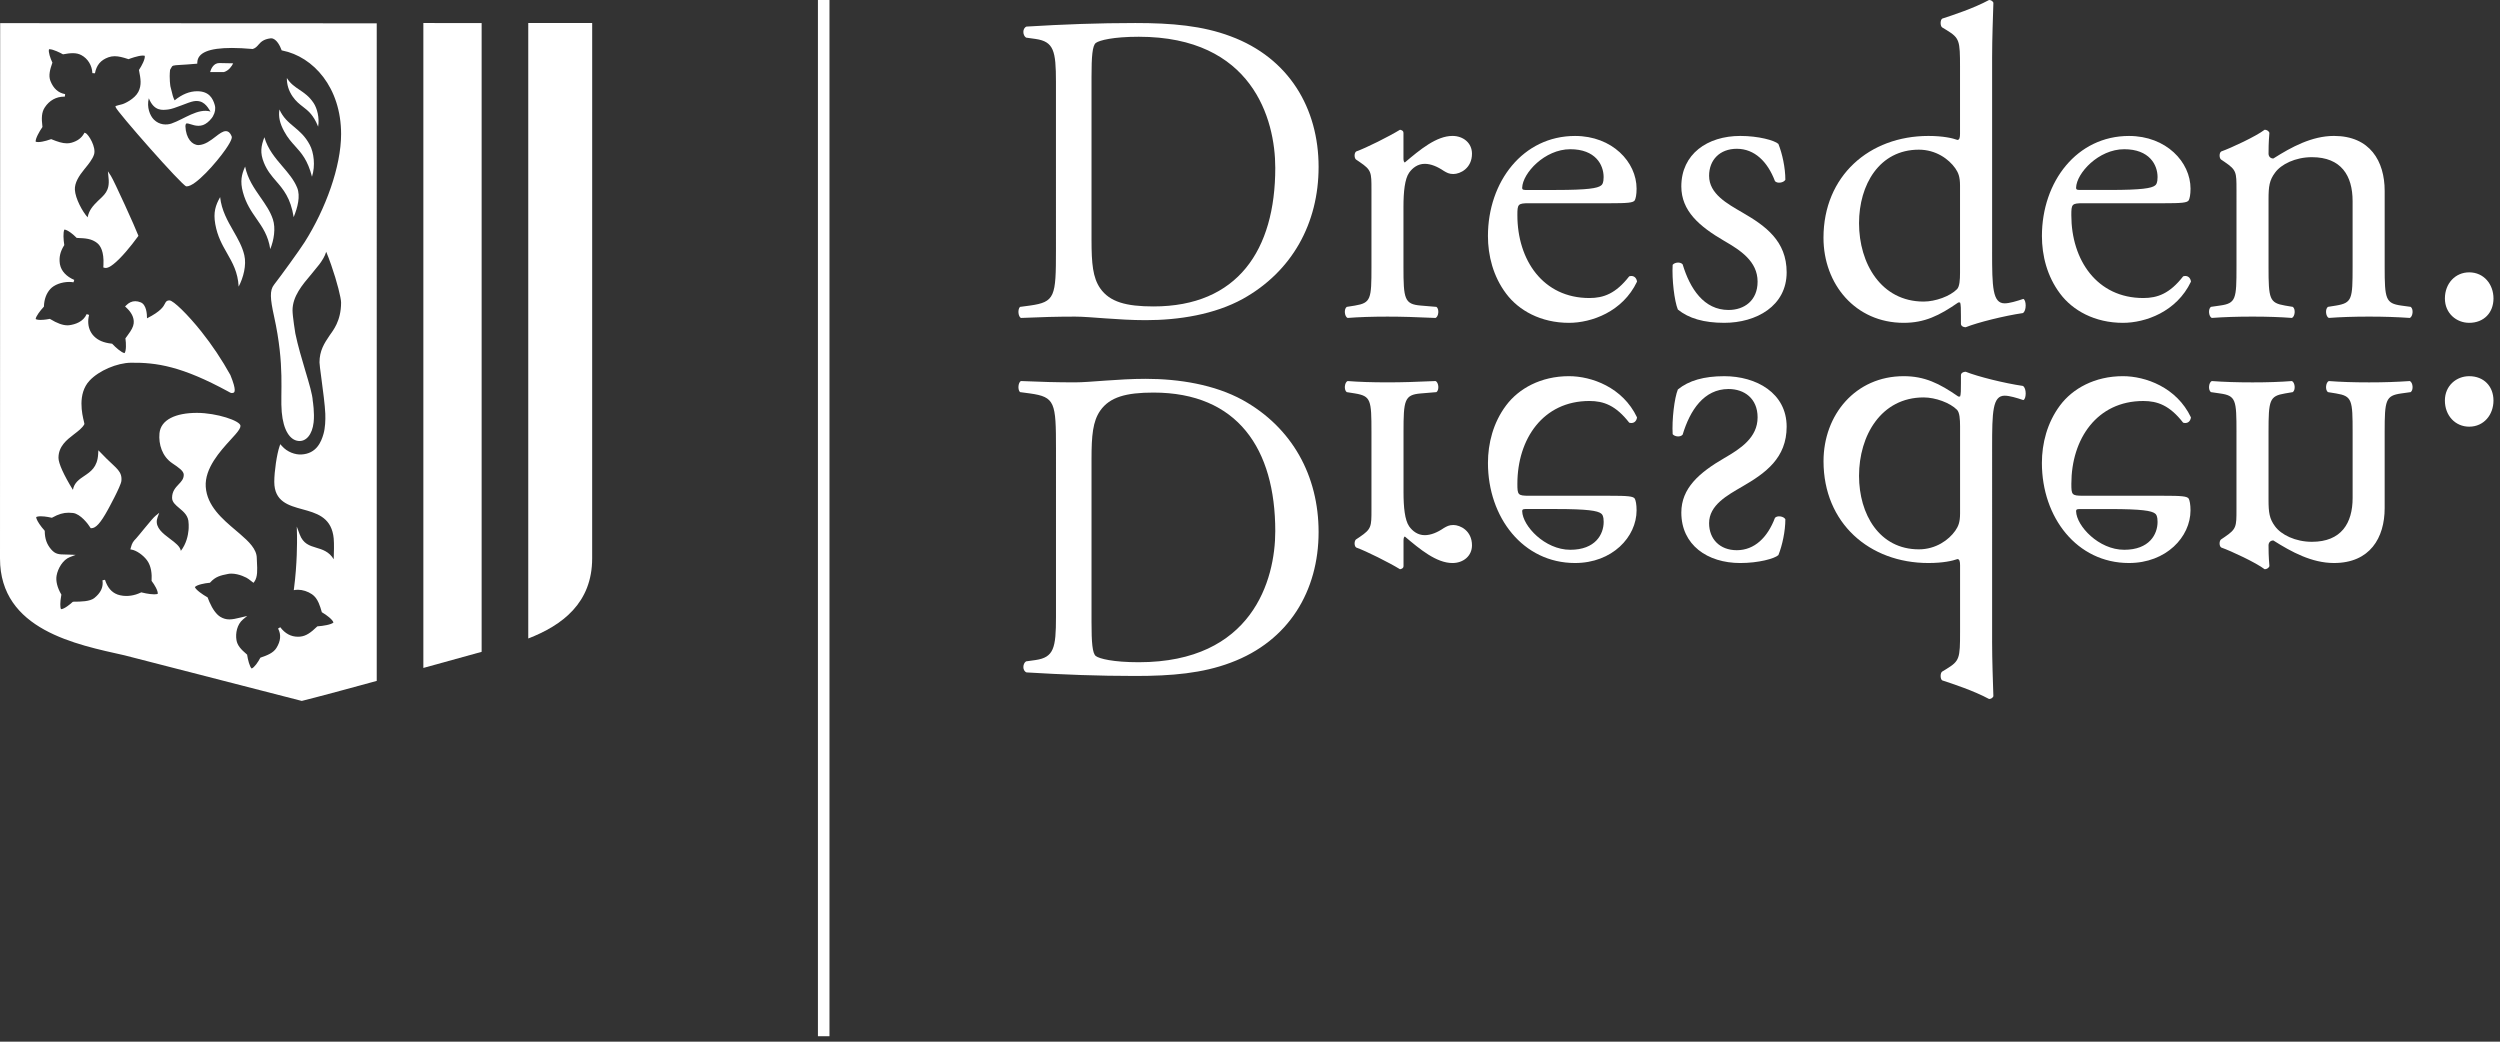
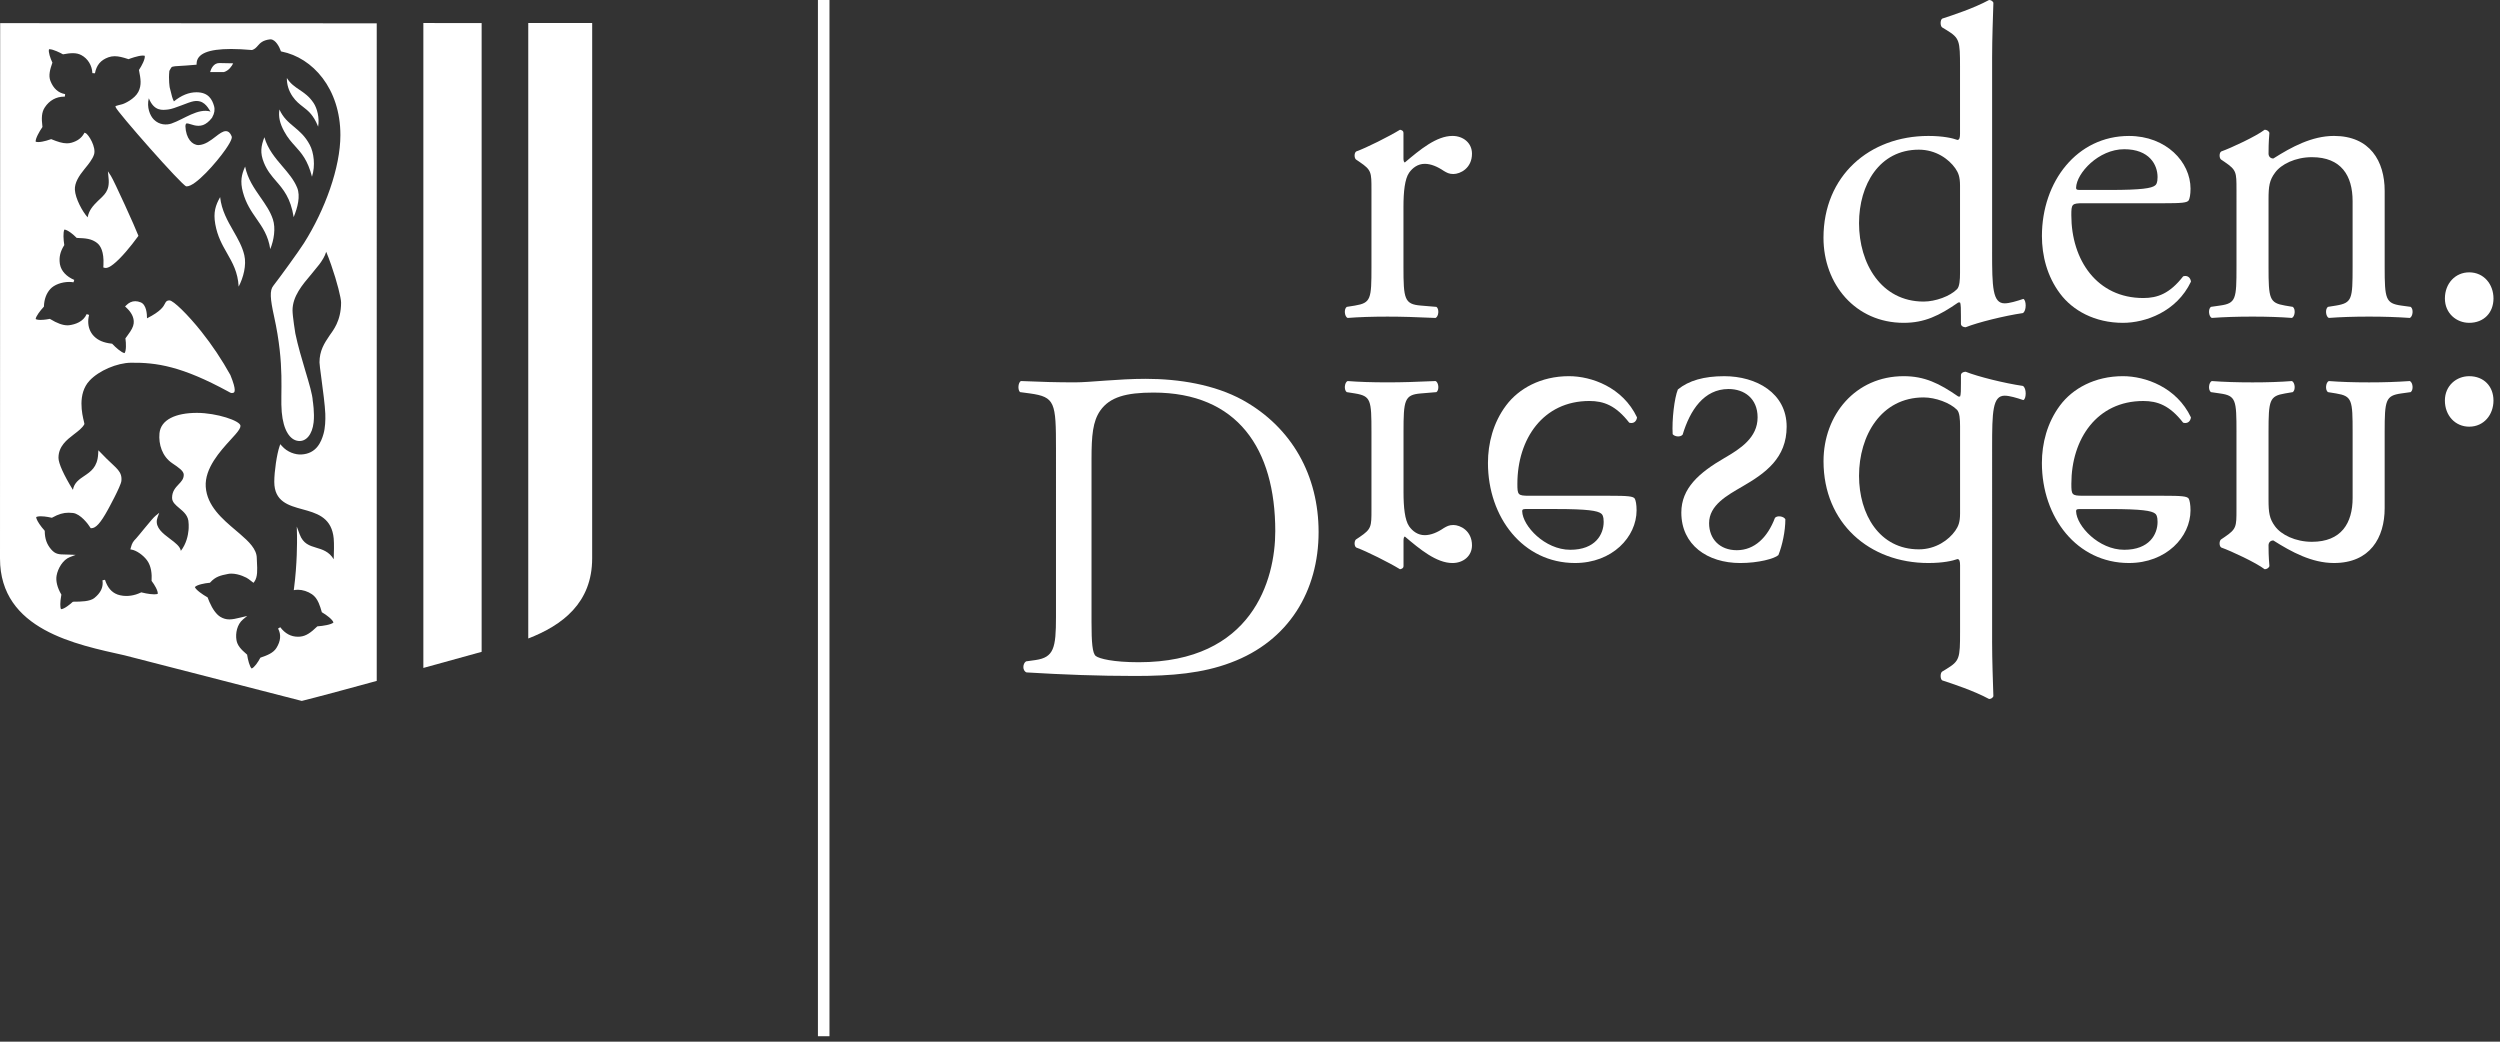
<svg xmlns="http://www.w3.org/2000/svg" version="1.1" width="228" height="95" viewBox="0 0 228 95" enable-background="new 0 0 228 95" xml:space="preserve">
  <rect x="0" y="0" width="228" height="95" fill="#333333" stroke="none" />
  <defs>
</defs>
  <path fill="#FFFFFF" d="M19.162,6.573c0.078-0.274,0.299-0.823,0.836-0.823l1.268,0.025c-0.118,0.24-0.383,0.66-0.844,0.798H19.162  L19.162,6.573z" />
-   <path fill="#FFFFFF" d="M31.877,2.126L31.877,2.126L0.062,2.111H0.018H0.016L0.001,45.848C0,45.865,0,45.881,0,45.898  c0,0.018,0,0.035,0.001,0.052L0,50.932c-0.003,6.533,6.999,7.852,11.367,8.836c1.807,0.467,13.844,3.561,15.86,4.08l0.294,0.076  h0.002c0.012-0.002,1.635-0.4,6.835-1.826V2.127L31.877,2.126L31.877,2.126z M13.572,8.961c0.491,1.212,1.25,1.082,1.772,1.023  c0.579-0.064,1.811-0.664,2.313-0.75c0.875-0.15,1.234,0.445,1.544,0.941c-1.132-0.345-2.424,0.696-3.56,1.09  c-0.432,0.15-1.101,0.149-1.608-0.359C13.679,10.551,13.363,9.784,13.572,8.961L13.572,8.961L13.572,8.961z M24.992,28.838  c1.008,4.565,0.547,6.994,0.702,8.742c0.147,1.663,0.747,2.553,1.517,2.635c0.7,0.075,1.266-0.569,1.392-1.696  c0.096-0.858-0.07-1.92-0.08-1.967c-0.022-0.547-0.325-1.563-0.678-2.742c-0.315-1.062-0.673-2.258-0.909-3.392  c0,0-0.257-1.571-0.257-2.111c0-1.277,0.878-2.313,1.729-3.317c0.211-0.247,0.717-0.882,0.717-0.882  c0.244-0.328,0.501-0.722,0.624-1.146c0.152,0.36,0.306,0.768,0.461,1.217c0.539,1.544,0.897,3.01,0.897,3.411  c0,1.706-0.749,2.563-1.052,3.01c-0.481,0.707-0.917,1.386-0.917,2.454c0,0.158,0.07,0.689,0.169,1.426  c0.141,1.06,0.334,2.513,0.361,3.259c0.019,0.587-0.006,1.279-0.165,1.834c-0.204,0.722-0.639,1.81-2.029,1.877  c-0.535,0.026-1.273-0.206-1.775-0.786l-0.137-0.155l-0.067,0.192c-0.247,0.717-0.481,2.293-0.481,3.242  c0,1.802,1.305,2.159,2.566,2.503c1.236,0.339,2.515,0.689,2.812,2.352c0.017,0.097,0.031,0.199,0.041,0.305  c0.045,0.461,0.023,1.354,0.002,1.9c-0.425-0.703-1.038-0.887-1.587-1.05c-0.615-0.186-1.196-0.359-1.516-1.215l-0.267-0.717  l0.022,0.831c0.009,0.55,0.016,2.602-0.276,4.82l-0.02,0.152l0.156-0.025c0.072-0.008,0.148-0.014,0.226-0.014  c0.426,0,0.906,0.154,1.283,0.414c0.252,0.174,0.445,0.422,0.604,0.781l0.001,0.002c0.114,0.254,0.205,0.553,0.278,0.809  l0.012,0.045l0.04,0.023c0.37,0.215,0.95,0.643,1.02,0.916c-0.204,0.195-0.967,0.314-1.424,0.344l-0.044,0.004l-0.031,0.029  c-0.561,0.539-0.993,0.859-1.549,0.91c-0.067,0.006-0.132,0.008-0.198,0.008c-0.629,0-1.169-0.291-1.604-0.867l-0.201,0.121  c0.295,0.545,0.243,1.141-0.15,1.77c-0.283,0.455-0.833,0.672-1.42,0.871l-0.043,0.018l-0.023,0.039  c-0.175,0.336-0.528,0.863-0.774,0.947c-0.181-0.162-0.343-0.795-0.405-1.219l-0.005-0.043l-0.033-0.029  c-0.546-0.467-0.859-0.814-0.94-1.299c-0.103-0.609,0.044-1.43,0.6-1.891l0.382-0.314l-0.619,0.148  c-0.376,0.09-0.702,0.168-1.009,0.168c-0.294,0-0.553-0.072-0.817-0.229c-0.356-0.211-0.715-0.697-1.008-1.371  c-0.056-0.125-0.104-0.25-0.146-0.369l-0.016-0.041l-0.039-0.021c-0.396-0.223-1.027-0.654-1.123-0.916  c0.187-0.217,0.9-0.354,1.329-0.391l0.048-0.004l0.03-0.035c0.478-0.523,0.907-0.631,1.626-0.771  c0.094-0.02,0.194-0.027,0.301-0.027c0.68,0,1.422,0.373,1.565,0.496c0.112,0.092,0.355,0.273,0.355,0.273l0.094,0.068l0.073-0.094  c0.316-0.42,0.275-1.146,0.244-1.729c-0.009-0.156-0.018-0.297-0.018-0.42c0-0.826-0.729-1.52-1.54-2.219l-0.371-0.316  c-1.233-1.045-2.628-2.229-2.744-3.978c-0.109-1.688,1.325-3.258,2.274-4.297c0.161-0.176,0.311-0.341,0.44-0.488  c0.328-0.381,0.455-0.598,0.455-0.772c0-0.458-2.168-1.184-3.971-1.184c-1.952,0-3.3,0.629-3.417,1.859  c-0.094,1.01,0.247,2.117,1.172,2.739c0.559,0.375,1.042,0.699,1.042,1.044c0,0.383-0.216,0.612-0.467,0.875  c-0.279,0.297-0.598,0.633-0.598,1.225c0,0.395,0.318,0.661,0.655,0.942c0.419,0.35,0.851,0.712,0.851,1.386  c0.002,0.012,0.019,0.174,0.008,0.427l-0.013,0.195c-0.044,0.484-0.198,1.242-0.7,1.893c-0.063-0.405-0.515-0.743-0.987-1.096  c-0.33-0.249-0.669-0.504-0.906-0.795l-0.148-0.216c-0.18-0.308-0.206-0.625-0.079-0.965l0.149-0.402l-0.337,0.275  c-0.188,0.153-0.5,0.533-0.936,1.059l-0.204,0.247c-0.096,0.116-0.516,0.637-0.622,0.747c-0.267,0.28-0.377,0.395-0.504,0.892  l-0.031,0.12l0.124,0.021c0.435,0.075,1.046,0.5,1.391,0.967c0.411,0.555,0.454,1.307,0.421,1.842l-0.004,0.039l0.028,0.037  c0.233,0.303,0.571,0.863,0.538,1.146c-0.05,0.021-0.149,0.045-0.329,0.045c-0.473,0-1.126-0.168-1.131-0.17l-0.043-0.012  l-0.04,0.02c-0.148,0.07-0.3,0.129-0.449,0.176c-0.294,0.09-0.589,0.135-0.875,0.135c-0.198,0-0.39-0.021-0.571-0.064  c-0.082-0.02-0.157-0.041-0.229-0.066l-0.018-0.008c-0.529-0.197-0.903-0.637-1.128-1.338l-0.231,0.051  c0.075,0.475-0.055,0.895-0.394,1.283l-0.153,0.16c-0.06,0.057-0.124,0.111-0.191,0.168c-0.405,0.326-1.23,0.334-1.892,0.338H6.665  l-0.051,0.031c-0.192,0.182-0.752,0.645-1.049,0.65c-0.091-0.17-0.088-0.643,0.014-1.213l0.021-0.111l-0.021-0.037  C5.228,53.6,5.075,52.98,5.16,52.502c0.116-0.658,0.571-1.451,1.218-1.697L6.9,50.605l-0.56-0.023  c-0.129-0.006-0.248-0.008-0.359-0.01c-0.598-0.008-0.925-0.012-1.322-0.476c-0.394-0.462-0.571-0.969-0.577-1.643V48.41  l-0.029-0.032c0,0-0.103-0.114-0.232-0.278l-0.028-0.035c-0.311-0.402-0.49-0.734-0.495-0.907c0.061-0.036,0.184-0.073,0.426-0.073  c0.433,0,0.954,0.125,0.96,0.126l0.046,0.011l0.042-0.022c0.567-0.314,0.998-0.441,1.489-0.441c0.126,0,0.259,0.007,0.398,0.025  c0.687,0.089,1.387,1.015,1.578,1.332l0.03,0.052l0.063,0.005c0.406,0,0.836-0.456,1.519-1.705c0,0,1.173-2.134,1.221-2.603  c0.09-0.868-0.462-1.152-1.349-2.034c-0.19-0.189-0.75-0.765-0.75-0.765l-0.021,0.361c-0.068,1.178-0.68,1.587-1.271,1.983  c-0.451,0.303-0.917,0.615-1.029,1.265c-0.829-1.342-1.317-2.42-1.317-2.921c0-1.057,0.767-1.647,1.383-2.122l0.063-0.049  c0.371-0.283,0.718-0.552,0.899-0.867c0.028-0.054,0.021-0.087-0.026-0.277c-0.152-0.625-0.614-2.52,0.516-3.727  c0.854-0.915,2.514-1.616,3.773-1.631c2.347-0.027,4.632,0.315,8.894,2.637l0.052,0.03c0.078,0.047,0.167,0.098,0.272,0.098  c0.044,0,0.089-0.009,0.13-0.026c0.082-0.036,0.324-0.141-0.277-1.614c-0.763-1.38-1.679-2.751-2.653-3.972  c-1.225-1.539-2.553-2.836-2.9-2.836c-0.27,0-0.339,0.135-0.419,0.292c-0.123,0.246-0.352,0.694-1.634,1.341  c0.003-0.395-0.054-1.247-0.574-1.456c-0.177-0.072-0.339-0.105-0.5-0.105c-0.307,0-0.583,0.129-0.843,0.396l-0.083,0.086  l0.088,0.078c0.302,0.272,0.668,0.708,0.704,1.246c0.02,0.303-0.076,0.592-0.321,0.968c-0.091,0.141-0.195,0.281-0.302,0.428  l-0.139,0.189l0.007,0.046c0.057,0.399,0.081,1.076-0.083,1.299c-0.283-0.045-0.816-0.522-1.105-0.829l-0.03-0.031l-0.043-0.005  c-0.724-0.08-1.236-0.296-1.614-0.68c-0.088-0.089-0.168-0.189-0.234-0.294l-0.099-0.178c-0.207-0.428-0.247-0.946-0.109-1.469  l-0.223-0.073c-0.307,0.701-1.035,0.938-1.59,1.014c-0.056,0.007-0.112,0.009-0.168,0.009c-0.418,0-0.944-0.188-1.559-0.566  l-0.041-0.024l-0.047,0.01c-0.005,0-0.422,0.087-0.796,0.087c-0.26,0-0.387-0.042-0.45-0.079c0.018-0.246,0.422-0.776,0.723-1.098  l0.03-0.031l0.002-0.042c0.025-0.642,0.221-1.167,0.58-1.567c0.348-0.386,1.038-0.646,1.719-0.646c0.14,0,0.274,0.011,0.396,0.034  l0.07-0.219c-0.722-0.309-1.184-0.809-1.301-1.405c-0.006-0.031-0.01-0.062-0.016-0.092c-0.079-0.581,0.041-1.087,0.386-1.643  l0.023-0.037l-0.007-0.041C5.79,21.886,5.74,21.17,5.875,20.934c0.313,0.036,0.819,0.458,1.084,0.73l0.033,0.035l0.102,0.004  c0.681,0.028,1.267,0.052,1.787,0.48c0.283,0.234,0.61,0.763,0.554,1.955l-0.012,0.251l0.083,0.029  c0.04,0.013,0.083,0.021,0.13,0.021c0.132,0,0.289-0.058,0.479-0.178l0.227-0.165c0.688-0.539,1.591-1.632,2.245-2.535l0.036-0.049  l-0.02-0.057c-0.242-0.662-2.211-4.994-2.489-5.416l-0.273-0.417l0.056,0.581c0.143,1.25-0.419,1.581-0.983,2.139  c-0.404,0.401-0.793,0.798-0.923,1.481c-0.473-0.527-1.117-1.71-1.162-2.513c-0.034-0.631,0.369-1.271,0.872-1.884  c0.372-0.456,0.725-0.885,0.872-1.323c0.223-0.668-0.496-1.852-0.77-1.962l-0.096-0.04l-0.053,0.09  c-0.229,0.4-0.593,0.668-1.113,0.819c-0.139,0.041-0.281,0.062-0.435,0.062c-0.414,0-0.842-0.141-1.397-0.366l-0.044-0.018  l-0.044,0.016c-0.006,0.003-0.682,0.253-1.135,0.253c-0.116,0-0.189-0.017-0.234-0.035c-0.032-0.278,0.34-0.936,0.597-1.305  l0.023-0.034l-0.005-0.043c-0.089-0.76-0.083-1.291,0.219-1.747C4.5,9.161,5.129,8.812,5.853,8.812h0.061l0.026-0.228  C5.317,8.474,4.866,8.068,4.598,7.38C4.405,6.883,4.566,6.328,4.765,5.755L4.781,5.71L4.76,5.668  C4.598,5.329,4.388,4.733,4.469,4.493c0.016-0.002,0.033-0.004,0.05-0.004c0.327,0,0.968,0.322,1.188,0.445l0.037,0.022l0.044-0.008  C6.066,4.896,6.363,4.85,6.64,4.85c0.305,0,0.553,0.056,0.78,0.178c0.59,0.314,0.976,0.943,1.005,1.642l0.234,0.015  C8.8,5.937,9.178,5.485,9.88,5.227c0.184-0.067,0.373-0.1,0.579-0.1c0.365,0,0.754,0.102,1.223,0.257l0.042,0.013l0.04-0.015  c0.01-0.004,0.808-0.315,1.273-0.315c0.076,0,0.128,0.008,0.164,0.019c0.06,0.276-0.269,0.906-0.504,1.257L12.672,6.38l0.016,0.09  c0.133,0.689,0.249,1.284-0.073,1.909c-0.332,0.646-1.282,1.096-1.524,1.142c-0.149,0.028-0.458,0.123-0.458,0.123l-0.104,0.032  l0.023,0.104c0.084,0.366,6.072,7.177,6.435,7.213l0.046,0.003c0.801-0.001,2.703-2.167,3.545-3.379  c0.651-0.94,0.574-1.131,0.543-1.202c-0.127-0.306-0.3-0.455-0.528-0.455c-0.277,0-0.58,0.233-0.93,0.502  c-0.453,0.349-0.966,0.746-1.555,0.77c0,0,0,0,0,0c-0.578,0-1.155-0.594-1.2-1.734c0.021-0.244,0.097-0.244,0.147-0.244  c0.082,0,0.198,0.035,0.332,0.078c0.196,0.062,0.442,0.141,0.709,0.141c0.147,0,0.288-0.024,0.421-0.069  c0.26-0.09,0.567-0.334,0.783-0.624l0.005,0.005l0.061-0.097l0.064-0.094l-0.005-0.001c0.197-0.342,0.253-0.692,0.16-1.017  c-0.168-0.584-0.503-1.255-1.603-1.255c-0.688,0-1.38,0.279-2.058,0.832c-0.146-0.281-0.208-0.563-0.271-0.837  c-0.034-0.149-0.067-0.293-0.11-0.431c0,0-0.123-0.706-0.033-1.514c0.037-0.064,0.068-0.121,0.094-0.169  c0.128-0.24,0.128-0.24,0.842-0.282c0.324-0.019,0.782-0.045,1.44-0.105l0.104-0.009l0.004-0.103  c0.022-0.894,1.053-1.329,3.152-1.329c0.55,0,1.179,0.032,1.872,0.093l0.024,0.003l0.023-0.007c0.236-0.073,0.37-0.224,0.51-0.386  c0.205-0.232,0.437-0.496,1.097-0.579c0.021-0.003,0.041-0.003,0.062-0.003c0.477,0,0.832,0.748,0.929,1.036l0.019,0.058  l0.061,0.017c2.839,0.563,5.365,3.375,5.365,7.624c0,2.962-1.409,6.822-3.317,9.841c-0.479,0.758-2.195,3.118-2.802,3.899  C24.584,26.484,24.64,27.242,24.992,28.838L24.992,28.838L24.992,28.838z" />
-   <path fill="#FFFFFF" d="M96.303,7.47c0-2.828-0.196-3.675-1.855-3.917l-0.871-0.122c-0.315-0.201-0.354-0.846,0.038-1.007  c3.362-0.204,6.561-0.324,9.922-0.324c3.32,0,6.126,0.242,8.696,1.21c5.334,1.979,8.023,6.584,8.023,11.915  c0,5.13-2.411,9.532-6.917,12.037c-2.569,1.413-5.81,1.937-8.854,1.937c-2.53,0-5.058-0.324-6.442-0.324  c-1.657,0-3.08,0.041-4.938,0.121c-0.239-0.121-0.317-0.767-0.081-1.008l0.908-0.121c2.293-0.325,2.371-0.809,2.371-5.05V7.47  L96.303,7.47L96.303,7.47z M99.547,21.89c0,2.14,0.118,3.431,0.789,4.402c0.87,1.25,2.371,1.655,4.86,1.655  c7.666,0,11.109-5.13,11.109-12.64c0-4.444-2.095-11.955-12.45-11.955c-2.332,0-3.597,0.323-3.914,0.564  c-0.318,0.243-0.394,1.252-0.394,3.072V21.89L99.547,21.89L99.547,21.89z" />
+   <path fill="#FFFFFF" d="M31.877,2.126L31.877,2.126L0.062,2.111H0.018H0.016L0.001,45.848C0,45.865,0,45.881,0,45.898  c0,0.018,0,0.035,0.001,0.052L0,50.932c-0.003,6.533,6.999,7.852,11.367,8.836c1.807,0.467,13.844,3.561,15.86,4.08l0.294,0.076  h0.002c0.012-0.002,1.635-0.4,6.835-1.826V2.127L31.877,2.126L31.877,2.126z M13.572,8.961c0.491,1.212,1.25,1.082,1.772,1.023  c0.579-0.064,1.811-0.664,2.313-0.75c0.875-0.15,1.234,0.445,1.544,0.941c-1.132-0.345-2.424,0.696-3.56,1.09  c-0.432,0.15-1.101,0.149-1.608-0.359C13.679,10.551,13.363,9.784,13.572,8.961L13.572,8.961L13.572,8.961z M24.992,28.838  c1.008,4.565,0.547,6.994,0.702,8.742c0.147,1.663,0.747,2.553,1.517,2.635c0.7,0.075,1.266-0.569,1.392-1.696  c0.096-0.858-0.07-1.92-0.08-1.967c-0.022-0.547-0.325-1.563-0.678-2.742c-0.315-1.062-0.673-2.258-0.909-3.392  c0,0-0.257-1.571-0.257-2.111c0-1.277,0.878-2.313,1.729-3.317c0.211-0.247,0.717-0.882,0.717-0.882  c0.244-0.328,0.501-0.722,0.624-1.146c0.152,0.36,0.306,0.768,0.461,1.217c0.539,1.544,0.897,3.01,0.897,3.411  c0,1.706-0.749,2.563-1.052,3.01c-0.481,0.707-0.917,1.386-0.917,2.454c0,0.158,0.07,0.689,0.169,1.426  c0.141,1.06,0.334,2.513,0.361,3.259c0.019,0.587-0.006,1.279-0.165,1.834c-0.204,0.722-0.639,1.81-2.029,1.877  c-0.535,0.026-1.273-0.206-1.775-0.786l-0.137-0.155l-0.067,0.192c-0.247,0.717-0.481,2.293-0.481,3.242  c0,1.802,1.305,2.159,2.566,2.503c1.236,0.339,2.515,0.689,2.812,2.352c0.017,0.097,0.031,0.199,0.041,0.305  c0.045,0.461,0.023,1.354,0.002,1.9c-0.425-0.703-1.038-0.887-1.587-1.05c-0.615-0.186-1.196-0.359-1.516-1.215l-0.267-0.717  l0.022,0.831c0.009,0.55,0.016,2.602-0.276,4.82l-0.02,0.152l0.156-0.025c0.072-0.008,0.148-0.014,0.226-0.014  c0.426,0,0.906,0.154,1.283,0.414c0.252,0.174,0.445,0.422,0.604,0.781l0.001,0.002c0.114,0.254,0.205,0.553,0.278,0.809  l0.012,0.045l0.04,0.023c0.37,0.215,0.95,0.643,1.02,0.916c-0.204,0.195-0.967,0.314-1.424,0.344l-0.044,0.004l-0.031,0.029  c-0.561,0.539-0.993,0.859-1.549,0.91c-0.067,0.006-0.132,0.008-0.198,0.008c-0.629,0-1.169-0.291-1.604-0.867l-0.201,0.121  c0.295,0.545,0.243,1.141-0.15,1.77c-0.283,0.455-0.833,0.672-1.42,0.871l-0.043,0.018l-0.023,0.039  c-0.175,0.336-0.528,0.863-0.774,0.947c-0.181-0.162-0.343-0.795-0.405-1.219l-0.005-0.043l-0.033-0.029  c-0.546-0.467-0.859-0.814-0.94-1.299c-0.103-0.609,0.044-1.43,0.6-1.891l0.382-0.314l-0.619,0.148  c-0.376,0.09-0.702,0.168-1.009,0.168c-0.294,0-0.553-0.072-0.817-0.229c-0.356-0.211-0.715-0.697-1.008-1.371  c-0.056-0.125-0.104-0.25-0.146-0.369l-0.016-0.041l-0.039-0.021c-0.396-0.223-1.027-0.654-1.123-0.916  c0.187-0.217,0.9-0.354,1.329-0.391l0.048-0.004l0.03-0.035c0.478-0.523,0.907-0.631,1.626-0.771  c0.094-0.02,0.194-0.027,0.301-0.027c0.68,0,1.422,0.373,1.565,0.496c0.112,0.092,0.355,0.273,0.355,0.273l0.094,0.068l0.073-0.094  c0.316-0.42,0.275-1.146,0.244-1.729c-0.009-0.156-0.018-0.297-0.018-0.42c0-0.826-0.729-1.52-1.54-2.219l-0.371-0.316  c-1.233-1.045-2.628-2.229-2.744-3.978c-0.109-1.688,1.325-3.258,2.274-4.297c0.161-0.176,0.311-0.341,0.44-0.488  c0.328-0.381,0.455-0.598,0.455-0.772c0-0.458-2.168-1.184-3.971-1.184c-1.952,0-3.3,0.629-3.417,1.859  c-0.094,1.01,0.247,2.117,1.172,2.739c0.559,0.375,1.042,0.699,1.042,1.044c0,0.383-0.216,0.612-0.467,0.875  c-0.279,0.297-0.598,0.633-0.598,1.225c0,0.395,0.318,0.661,0.655,0.942c0.419,0.35,0.851,0.712,0.851,1.386  c0.002,0.012,0.019,0.174,0.008,0.427l-0.013,0.195c-0.044,0.484-0.198,1.242-0.7,1.893c-0.063-0.405-0.515-0.743-0.987-1.096  c-0.33-0.249-0.669-0.504-0.906-0.795l-0.148-0.216c-0.18-0.308-0.206-0.625-0.079-0.965l0.149-0.402l-0.337,0.275  c-0.188,0.153-0.5,0.533-0.936,1.059l-0.204,0.247c-0.096,0.116-0.516,0.637-0.622,0.747c-0.267,0.28-0.377,0.395-0.504,0.892  l-0.031,0.12l0.124,0.021c0.435,0.075,1.046,0.5,1.391,0.967c0.411,0.555,0.454,1.307,0.421,1.842l-0.004,0.039l0.028,0.037  c0.233,0.303,0.571,0.863,0.538,1.146c-0.05,0.021-0.149,0.045-0.329,0.045c-0.473,0-1.126-0.168-1.131-0.17l-0.043-0.012  l-0.04,0.02c-0.148,0.07-0.3,0.129-0.449,0.176c-0.294,0.09-0.589,0.135-0.875,0.135c-0.198,0-0.39-0.021-0.571-0.064  c-0.082-0.02-0.157-0.041-0.229-0.066l-0.018-0.008c-0.529-0.197-0.903-0.637-1.128-1.338l-0.231,0.051  c0.075,0.475-0.055,0.895-0.394,1.283l-0.153,0.16c-0.06,0.057-0.124,0.111-0.191,0.168c-0.405,0.326-1.23,0.334-1.892,0.338H6.665  l-0.051,0.031c-0.192,0.182-0.752,0.645-1.049,0.65c-0.091-0.17-0.088-0.643,0.014-1.213l0.021-0.111l-0.021-0.037  C5.228,53.6,5.075,52.98,5.16,52.502c0.116-0.658,0.571-1.451,1.218-1.697L6.9,50.605l-0.56-0.023  c-0.129-0.006-0.248-0.008-0.359-0.01c-0.598-0.008-0.925-0.012-1.322-0.476c-0.394-0.462-0.571-0.969-0.577-1.643V48.41  l-0.029-0.032c0,0-0.103-0.114-0.232-0.278l-0.028-0.035c-0.311-0.402-0.49-0.734-0.495-0.907c0.061-0.036,0.184-0.073,0.426-0.073  c0.433,0,0.954,0.125,0.96,0.126l0.046,0.011l0.042-0.022c0.567-0.314,0.998-0.441,1.489-0.441c0.126,0,0.259,0.007,0.398,0.025  c0.687,0.089,1.387,1.015,1.578,1.332l0.03,0.052l0.063,0.005c0.406,0,0.836-0.456,1.519-1.705c0,0,1.173-2.134,1.221-2.603  c0.09-0.868-0.462-1.152-1.349-2.034c-0.19-0.189-0.75-0.765-0.75-0.765l-0.021,0.361c-0.068,1.178-0.68,1.587-1.271,1.983  c-0.451,0.303-0.917,0.615-1.029,1.265c-0.829-1.342-1.317-2.42-1.317-2.921c0-1.057,0.767-1.647,1.383-2.122l0.063-0.049  c0.371-0.283,0.718-0.552,0.899-0.867c0.028-0.054,0.021-0.087-0.026-0.277c-0.152-0.625-0.614-2.52,0.516-3.727  c0.854-0.915,2.514-1.616,3.773-1.631c2.347-0.027,4.632,0.315,8.894,2.637l0.052,0.03c0.078,0.047,0.167,0.098,0.272,0.098  c0.044,0,0.089-0.009,0.13-0.026c0.082-0.036,0.324-0.141-0.277-1.614c-0.763-1.38-1.679-2.751-2.653-3.972  c-1.225-1.539-2.553-2.836-2.9-2.836c-0.27,0-0.339,0.135-0.419,0.292c-0.123,0.246-0.352,0.694-1.634,1.341  c0.003-0.395-0.054-1.247-0.574-1.456c-0.177-0.072-0.339-0.105-0.5-0.105c-0.307,0-0.583,0.129-0.843,0.396l-0.083,0.086  l0.088,0.078c0.302,0.272,0.668,0.708,0.704,1.246c0.02,0.303-0.076,0.592-0.321,0.968c-0.091,0.141-0.195,0.281-0.302,0.428  l-0.139,0.189l0.007,0.046c0.057,0.399,0.081,1.076-0.083,1.299c-0.283-0.045-0.816-0.522-1.105-0.829l-0.03-0.031l-0.043-0.005  c-0.724-0.08-1.236-0.296-1.614-0.68c-0.088-0.089-0.168-0.189-0.234-0.294l-0.099-0.178c-0.207-0.428-0.247-0.946-0.109-1.469  l-0.223-0.073c-0.307,0.701-1.035,0.938-1.59,1.014c-0.056,0.007-0.112,0.009-0.168,0.009c-0.418,0-0.944-0.188-1.559-0.566  l-0.041-0.024l-0.047,0.01c-0.005,0-0.422,0.087-0.796,0.087c-0.26,0-0.387-0.042-0.45-0.079c0.018-0.246,0.422-0.776,0.723-1.098  l0.03-0.031l0.002-0.042c0.025-0.642,0.221-1.167,0.58-1.567c0.348-0.386,1.038-0.646,1.719-0.646c0.14,0,0.274,0.011,0.396,0.034  l0.07-0.219c-0.722-0.309-1.184-0.809-1.301-1.405c-0.006-0.031-0.01-0.062-0.016-0.092c-0.079-0.581,0.041-1.087,0.386-1.643  l0.023-0.037l-0.007-0.041C5.79,21.886,5.74,21.17,5.875,20.934c0.313,0.036,0.819,0.458,1.084,0.73l0.033,0.035l0.102,0.004  c0.681,0.028,1.267,0.052,1.787,0.48c0.283,0.234,0.61,0.763,0.554,1.955l-0.012,0.251l0.083,0.029  c0.04,0.013,0.083,0.021,0.13,0.021c0.132,0,0.289-0.058,0.479-0.178l0.227-0.165c0.688-0.539,1.591-1.632,2.245-2.535l0.036-0.049  l-0.02-0.057c-0.242-0.662-2.211-4.994-2.489-5.416l-0.273-0.417l0.056,0.581c0.143,1.25-0.419,1.581-0.983,2.139  c-0.404,0.401-0.793,0.798-0.923,1.481c-0.473-0.527-1.117-1.71-1.162-2.513c-0.034-0.631,0.369-1.271,0.872-1.884  c0.372-0.456,0.725-0.885,0.872-1.323c0.223-0.668-0.496-1.852-0.77-1.962l-0.096-0.04l-0.053,0.09  c-0.229,0.4-0.593,0.668-1.113,0.819c-0.139,0.041-0.281,0.062-0.435,0.062c-0.414,0-0.842-0.141-1.397-0.366l-0.044-0.018  l-0.044,0.016c-0.006,0.003-0.682,0.253-1.135,0.253c-0.116,0-0.189-0.017-0.234-0.035c-0.032-0.278,0.34-0.936,0.597-1.305  l0.023-0.034l-0.005-0.043c-0.089-0.76-0.083-1.291,0.219-1.747C4.5,9.161,5.129,8.812,5.853,8.812h0.061l0.026-0.228  C5.317,8.474,4.866,8.068,4.598,7.38C4.405,6.883,4.566,6.328,4.765,5.755L4.781,5.71L4.76,5.668  C4.598,5.329,4.388,4.733,4.469,4.493c0.016-0.002,0.033-0.004,0.05-0.004c0.327,0,0.968,0.322,1.188,0.445l0.037,0.022l0.044-0.008  C6.066,4.896,6.363,4.85,6.64,4.85c0.305,0,0.553,0.056,0.78,0.178c0.59,0.314,0.976,0.943,1.005,1.642l0.234,0.015  C8.8,5.937,9.178,5.485,9.88,5.227c0.184-0.067,0.373-0.1,0.579-0.1c0.365,0,0.754,0.102,1.223,0.257l0.042,0.013l0.04-0.015  c0.01-0.004,0.808-0.315,1.273-0.315c0.076,0,0.128,0.008,0.164,0.019c0.06,0.276-0.269,0.906-0.504,1.257L12.672,6.38l0.016,0.09  c0.133,0.689,0.249,1.284-0.073,1.909c-0.332,0.646-1.282,1.096-1.524,1.142c-0.149,0.028-0.458,0.123-0.458,0.123l-0.104,0.032  l0.023,0.104c0.084,0.366,6.072,7.177,6.435,7.213l0.046,0.003c0.801-0.001,2.703-2.167,3.545-3.379  c0.651-0.94,0.574-1.131,0.543-1.202c-0.127-0.306-0.3-0.455-0.528-0.455c-0.277,0-0.58,0.233-0.93,0.502  c-0.453,0.349-0.966,0.746-1.555,0.77c0,0,0,0,0,0c-0.578,0-1.155-0.594-1.2-1.734c0.021-0.244,0.097-0.244,0.147-0.244  c0.082,0,0.198,0.035,0.332,0.078c0.196,0.062,0.442,0.141,0.709,0.141c0.147,0,0.288-0.024,0.421-0.069  c0.26-0.09,0.567-0.334,0.783-0.624l0.005,0.005l0.061-0.097l-0.005-0.001c0.197-0.342,0.253-0.692,0.16-1.017  c-0.168-0.584-0.503-1.255-1.603-1.255c-0.688,0-1.38,0.279-2.058,0.832c-0.146-0.281-0.208-0.563-0.271-0.837  c-0.034-0.149-0.067-0.293-0.11-0.431c0,0-0.123-0.706-0.033-1.514c0.037-0.064,0.068-0.121,0.094-0.169  c0.128-0.24,0.128-0.24,0.842-0.282c0.324-0.019,0.782-0.045,1.44-0.105l0.104-0.009l0.004-0.103  c0.022-0.894,1.053-1.329,3.152-1.329c0.55,0,1.179,0.032,1.872,0.093l0.024,0.003l0.023-0.007c0.236-0.073,0.37-0.224,0.51-0.386  c0.205-0.232,0.437-0.496,1.097-0.579c0.021-0.003,0.041-0.003,0.062-0.003c0.477,0,0.832,0.748,0.929,1.036l0.019,0.058  l0.061,0.017c2.839,0.563,5.365,3.375,5.365,7.624c0,2.962-1.409,6.822-3.317,9.841c-0.479,0.758-2.195,3.118-2.802,3.899  C24.584,26.484,24.64,27.242,24.992,28.838L24.992,28.838L24.992,28.838z" />
  <path fill="#FFFFFF" d="M125.077,17.284c0-1.574,0-1.777-1.069-2.504l-0.356-0.243c-0.156-0.161-0.156-0.604,0.038-0.725  c0.911-0.325,3.005-1.374,3.993-1.98c0.196,0.04,0.313,0.122,0.313,0.283v2.341c0,0.202,0.041,0.324,0.12,0.366  c1.385-1.172,2.888-2.425,4.349-2.425c0.989,0,1.78,0.647,1.78,1.618c0,1.331-1.069,1.856-1.702,1.856  c-0.393,0-0.591-0.122-0.868-0.283c-0.593-0.403-1.185-0.646-1.738-0.646c-0.633,0-1.108,0.365-1.424,0.808  c-0.396,0.566-0.517,1.737-0.517,3.11v5.493c0,2.909,0.085,3.394,1.586,3.515l1.422,0.119c0.275,0.203,0.198,0.889-0.08,1.01  c-1.858-0.08-3.006-0.121-4.387-0.121c-1.424,0-2.611,0.041-3.638,0.121c-0.274-0.121-0.356-0.807-0.076-1.01l0.75-0.119  c1.463-0.245,1.504-0.605,1.504-3.515V17.284L125.077,17.284L125.077,17.284z" />
-   <path fill="#FFFFFF" d="M139.453,18.536c-1.026,0-1.068,0.082-1.068,1.093c0,4.08,2.333,7.551,6.565,7.551  c1.301,0,2.407-0.404,3.634-1.979c0.396-0.121,0.672,0.12,0.712,0.485c-1.304,2.747-4.152,3.757-6.206,3.757  c-2.566,0-4.585-1.13-5.732-2.666c-1.186-1.576-1.658-3.473-1.658-5.25c0-4.969,3.201-9.128,7.944-9.128  c3.398,0,5.612,2.383,5.612,4.807c0,0.565-0.08,0.888-0.158,1.05c-0.118,0.241-0.672,0.281-2.332,0.281H139.453L139.453,18.536  L139.453,18.536z M141.906,17.325c2.924,0,3.793-0.162,4.106-0.405c0.12-0.08,0.238-0.241,0.238-0.768  c0-1.13-0.749-2.543-3.041-2.543c-2.332,0-4.347,2.18-4.387,3.513c0,0.082,0,0.203,0.276,0.203H141.906L141.906,17.325  L141.906,17.325z" />
-   <path fill="#FFFFFF" d="M162.189,13.125c0.357,0.891,0.636,2.18,0.636,3.271c-0.161,0.283-0.751,0.363-0.949,0.12  c-0.673-1.776-1.858-2.947-3.481-2.947c-1.542,0-2.525,1.01-2.525,2.463c0,1.654,1.657,2.544,3.043,3.353  c2.093,1.212,4.03,2.584,4.03,5.452c0,3.07-2.768,4.604-5.693,4.604c-1.857,0-3.239-0.405-4.229-1.212  c-0.317-0.769-0.552-2.747-0.474-4.078c0.198-0.244,0.712-0.283,0.911-0.042c0.67,2.22,1.934,4.16,4.188,4.16  c1.421,0,2.647-0.848,2.647-2.585c0-1.859-1.58-2.868-3.044-3.715c-2.29-1.333-3.912-2.745-3.912-4.969  c0-2.946,2.372-4.603,5.376-4.603C160.375,12.397,161.836,12.802,162.189,13.125L162.189,13.125L162.189,13.125L162.189,13.125z" />
  <path fill="#FFFFFF" d="M181.68,22.978c0,3.192,0.039,4.687,1.144,4.687c0.436,0,1.107-0.204,1.7-0.403  c0.276,0.079,0.318,1.088-0.04,1.291c-1.66,0.242-4.11,0.848-5.216,1.292c-0.234,0-0.432-0.122-0.432-0.322v-0.688  c0-0.605,0-1.091-0.082-1.252h-0.156c-1.744,1.212-3.086,1.859-4.982,1.859c-4.388,0-7.314-3.514-7.314-7.754  c0-5.655,4.191-9.29,9.568-9.29c1.341,0,2.213,0.203,2.646,0.363c0.2,0,0.238-0.243,0.238-0.563V6.097  c0-2.382-0.038-2.624-1.223-3.351l-0.399-0.241c-0.196-0.122-0.196-0.689,0-0.808c0.992-0.325,2.849-0.932,4.27-1.697  c0.157,0,0.317,0.08,0.395,0.242c-0.035,1.212-0.116,3.23-0.116,5.008V22.978L181.68,22.978L181.68,22.978z M178.754,16.92  c0-0.808-0.156-1.17-0.434-1.574c-0.596-0.849-1.78-1.696-3.32-1.696c-3.599,0-5.456,3.19-5.456,6.706  c0,3.674,2.017,7.147,5.891,7.147c1.069,0,2.409-0.483,3.045-1.13c0.236-0.242,0.274-0.848,0.274-1.496V16.92L178.754,16.92  L178.754,16.92z" />
  <path fill="#FFFFFF" d="M189.973,18.536c-1.027,0-1.068,0.082-1.068,1.093c0,4.077,2.331,7.551,6.563,7.551  c1.303,0,2.41-0.404,3.637-1.979c0.394-0.121,0.671,0.12,0.711,0.485c-1.305,2.747-4.151,3.757-6.206,3.757  c-2.568,0-4.587-1.13-5.731-2.666c-1.188-1.576-1.656-3.473-1.656-5.25c0-4.969,3.197-9.128,7.939-9.128  c3.4,0,5.614,2.383,5.614,4.807c0,0.565-0.08,0.888-0.158,1.05c-0.119,0.241-0.669,0.281-2.331,0.281H189.973L189.973,18.536  L189.973,18.536z M192.423,17.324c2.925,0,3.796-0.161,4.111-0.404c0.117-0.08,0.235-0.241,0.235-0.768  c0-1.13-0.751-2.543-3.043-2.543c-2.333,0-4.351,2.18-4.387,3.513c0,0.082,0,0.202,0.278,0.202H192.423L192.423,17.324  L192.423,17.324z" />
  <path fill="#FFFFFF" d="M203.967,17.284c0-1.574,0-1.777-1.067-2.504l-0.357-0.243c-0.16-0.161-0.16-0.606,0.038-0.725  c0.912-0.325,3.164-1.374,3.955-1.98c0.156,0,0.354,0.081,0.433,0.283c-0.078,0.928-0.078,1.535-0.078,1.897  c0,0.243,0.159,0.444,0.438,0.444c1.658-1.05,3.515-2.059,5.531-2.059c3.281,0,4.622,2.303,4.622,5.008v6.945  c0,2.911,0.083,3.314,1.502,3.517l0.871,0.119c0.28,0.203,0.198,0.889-0.078,1.01c-1.187-0.08-2.33-0.121-3.714-0.121  c-1.423,0-2.609,0.041-3.678,0.121c-0.278-0.121-0.353-0.807-0.078-1.01l0.749-0.119c1.463-0.245,1.501-0.605,1.501-3.517v-6.015  c0-2.303-1.029-4-3.714-4c-1.501,0-2.808,0.646-3.359,1.414c-0.515,0.686-0.593,1.25-0.593,2.423v6.178  c0,2.911,0.078,3.272,1.5,3.517l0.713,0.119c0.276,0.203,0.198,0.889-0.08,1.01c-1.065-0.08-2.211-0.121-3.594-0.121  c-1.424,0-2.608,0.041-3.716,0.121c-0.276-0.121-0.354-0.807-0.078-1.01l0.827-0.119c1.466-0.203,1.505-0.605,1.505-3.517V17.284  L203.967,17.284L203.967,17.284z" />
  <path fill="#FFFFFF" d="M222.975,27.22c0-1.372,0.949-2.382,2.216-2.382c1.342,0,2.215,1.09,2.215,2.382  c0,1.294-0.873,2.222-2.215,2.222C224.042,29.442,222.975,28.593,222.975,27.22L222.975,27.22L222.975,27.22L222.975,27.22z" />
  <path fill="#FFFFFF" d="M96.306,40.932c0-4.241-0.081-4.727-2.374-5.051l-0.908-0.121c-0.236-0.241-0.158-0.889,0.081-1.009  c1.858,0.08,3.281,0.12,4.94,0.12c1.382,0,3.91-0.322,6.443-0.322c3.041,0,6.283,0.525,8.851,1.938  c4.509,2.505,6.917,6.906,6.917,12.035c0,5.333-2.688,9.937-8.023,11.915c-2.57,0.969-5.376,1.211-8.696,1.211  c-3.357,0-6.56-0.121-9.919-0.324c-0.395-0.16-0.356-0.809-0.041-1.008l0.871-0.121c1.66-0.244,1.858-1.092,1.858-3.918V40.932  L96.306,40.932L96.306,40.932z M99.547,56.762c0,1.82,0.076,2.828,0.394,3.07c0.317,0.242,1.582,0.563,3.914,0.563  c10.355,0,12.45-7.51,12.45-11.951c0-7.511-3.44-12.641-11.107-12.641c-2.49,0-3.989,0.403-4.862,1.655  c-0.671,0.97-0.789,2.26-0.789,4.402V56.762L99.547,56.762L99.547,56.762z" />
  <path fill="#FFFFFF" d="M125.077,39.397c0-2.909-0.041-3.272-1.502-3.516l-0.752-0.119c-0.28-0.203-0.198-0.891,0.076-1.011  c1.029,0.08,2.214,0.12,3.638,0.12c1.381,0,2.528-0.04,4.39-0.12c0.275,0.12,0.355,0.808,0.078,1.011l-1.423,0.119  c-1.501,0.122-1.581,0.606-1.581,3.516v5.493c0,1.373,0.118,2.542,0.512,3.11c0.315,0.443,0.791,0.807,1.424,0.807  c0.554,0,1.146-0.242,1.738-0.648c0.277-0.158,0.476-0.279,0.869-0.279c0.632,0,1.701,0.523,1.701,1.855  c0,0.971-0.79,1.613-1.78,1.613c-1.46,0-2.964-1.248-4.346-2.42c-0.082,0.042-0.118,0.16-0.118,0.363v2.342  c0,0.164-0.122,0.242-0.318,0.283c-0.985-0.605-3.082-1.654-3.991-1.98c-0.196-0.12-0.196-0.564-0.04-0.728l0.356-0.238  c1.069-0.728,1.069-0.933,1.069-2.504V39.397L125.077,39.397L125.077,39.397z" />
  <path fill="#FFFFFF" d="M146.766,45.213c1.66,0,2.216,0.039,2.334,0.28c0.076,0.162,0.156,0.486,0.156,1.05  c0,2.426-2.214,4.804-5.612,4.804c-4.743,0-7.943-4.158-7.943-9.124c0-1.776,0.472-3.674,1.657-5.251  c1.147-1.533,3.166-2.665,5.732-2.665c2.054,0,4.902,1.01,6.206,3.757c-0.04,0.363-0.314,0.605-0.711,0.485  c-1.228-1.577-2.331-1.979-3.635-1.979c-4.232,0-6.565,3.474-6.565,7.551c0,1.011,0.042,1.092,1.068,1.092H146.766L146.766,45.213  L146.766,45.213z M139.1,46.423c-0.276,0-0.276,0.121-0.276,0.204c0.04,1.332,2.055,3.513,4.387,3.513  c2.292,0,3.044-1.413,3.044-2.546c0-0.521-0.118-0.685-0.239-0.765c-0.315-0.242-1.185-0.406-4.108-0.406H139.1L139.1,46.423  L139.1,46.423z" />
  <path fill="#FFFFFF" d="M158.713,51.348c-3.004,0-5.376-1.654-5.376-4.601c0-2.22,1.622-3.635,3.914-4.967  c1.462-0.848,3.042-1.857,3.042-3.715c0-1.737-1.224-2.587-2.647-2.587c-2.252,0-3.518,1.94-4.188,4.16  c-0.199,0.245-0.713,0.203-0.911-0.04c-0.078-1.333,0.16-3.311,0.474-4.078c0.989-0.809,2.373-1.212,4.23-1.212  c2.926,0,5.691,1.534,5.691,4.604c0,2.868-1.938,4.239-4.03,5.452c-1.386,0.808-3.043,1.698-3.043,3.351  c0,1.455,0.988,2.463,2.525,2.463c1.623,0,2.809-1.17,3.481-2.947c0.198-0.241,0.791-0.158,0.949,0.121  c0,1.092-0.278,2.383-0.635,3.273C161.836,50.949,160.375,51.348,158.713,51.348L158.713,51.348L158.713,51.348L158.713,51.348z" />
  <path fill="#FFFFFF" d="M181.68,58.498c0,1.777,0.081,3.795,0.116,5.006c-0.077,0.164-0.237,0.244-0.392,0.244  c-1.424-0.764-3.28-1.371-4.272-1.697c-0.196-0.117-0.196-0.686,0-0.807l0.399-0.242c1.185-0.727,1.227-0.971,1.227-3.35v-6.1  c0-0.32-0.042-0.564-0.242-0.564c-0.434,0.158-1.302,0.359-2.646,0.359c-5.375,0-9.565-3.633-9.565-9.285  c0-4.241,2.924-7.755,7.312-7.755c1.896,0,3.24,0.648,4.982,1.857h0.16c0.078-0.161,0.078-0.646,0.078-1.251v-0.688  c0-0.199,0.197-0.322,0.432-0.322c1.105,0.444,3.556,1.052,5.216,1.293c0.358,0.202,0.316,1.212,0.04,1.291  c-0.593-0.201-1.265-0.401-1.7-0.401c-1.104,0-1.144,1.491-1.144,4.685V58.498L181.68,58.498L181.68,58.498z M178.758,38.871  c0-0.646-0.042-1.251-0.278-1.496c-0.636-0.646-1.976-1.13-3.045-1.13c-3.874,0-5.891,3.473-5.891,7.149  c0,3.515,1.857,6.706,5.456,6.706c1.54,0,2.725-0.85,3.32-1.697c0.277-0.402,0.438-0.766,0.438-1.573V38.871L178.758,38.871  L178.758,38.871z" />
  <path fill="#FFFFFF" d="M197.287,45.213c1.66,0,2.214,0.039,2.332,0.28c0.075,0.162,0.155,0.486,0.155,1.05  c0,2.426-2.214,4.804-5.614,4.804c-4.742,0-7.939-4.154-7.939-9.124c0-1.776,0.477-3.674,1.656-5.251  c1.145-1.533,3.163-2.665,5.731-2.665c2.055,0,4.901,1.01,6.206,3.757c-0.04,0.363-0.313,0.605-0.711,0.485  c-1.227-1.577-2.334-1.978-3.637-1.978c-4.231,0-6.558,3.472-6.558,7.549c0,1.011,0.036,1.092,1.063,1.092H197.287L197.287,45.213  L197.287,45.213z M189.618,46.425c-0.278,0-0.278,0.119-0.278,0.202c0.036,1.332,2.054,3.513,4.387,3.513  c2.297,0,3.043-1.413,3.043-2.546c0-0.521-0.118-0.685-0.235-0.765c-0.315-0.242-1.187-0.404-4.111-0.404H189.618L189.618,46.425  L189.618,46.425z" />
  <path fill="#FFFFFF" d="M203.967,39.397c0-2.909-0.039-3.31-1.499-3.514l-0.833-0.121c-0.276-0.203-0.196-0.889,0.078-1.01  c1.107,0.082,2.292,0.121,3.716,0.121c1.383,0,2.528-0.039,3.594-0.121c0.278,0.121,0.356,0.807,0.08,1.01l-0.713,0.121  c-1.419,0.242-1.5,0.604-1.5,3.514v6.18c0,1.17,0.081,1.734,0.593,2.423c0.554,0.766,1.858,1.413,3.359,1.413  c2.685,0,3.717-1.698,3.717-4v-6.016c0-2.909-0.041-3.272-1.504-3.514l-0.749-0.121c-0.274-0.203-0.195-0.889,0.078-1.01  c1.068,0.082,2.255,0.121,3.678,0.121c1.384,0,2.527-0.039,3.714-0.121c0.276,0.121,0.358,0.807,0.078,1.01l-0.865,0.121  c-1.425,0.204-1.508,0.604-1.508,3.514v6.946c0,2.707-1.341,5.004-4.622,5.004c-2.017,0-3.873-1.006-5.531-2.057  c-0.278,0-0.438,0.201-0.438,0.443c0,0.365,0,0.971,0.081,1.898c-0.081,0.203-0.279,0.283-0.436,0.283  c-0.791-0.605-3.043-1.654-3.955-1.98c-0.198-0.12-0.198-0.564-0.038-0.724l0.357-0.242c1.067-0.728,1.067-0.929,1.067-2.504V39.397  L203.967,39.397L203.967,39.397z" />
  <path fill="#FFFFFF" d="M225.19,34.308c1.342,0,2.215,0.93,2.215,2.222c0,1.293-0.873,2.383-2.215,2.383  c-1.267,0-2.216-1.008-2.216-2.383C222.975,35.157,224.042,34.308,225.19,34.308L225.19,34.308L225.19,34.308L225.19,34.308z" />
  <polygon fill="#FFFFFF" points="75.648,94.504 74.595,94.504 74.595,0 75.648,0 75.648,94.504 " />
  <path fill="#FFFFFF" d="M38.61,2.1v58.816c1.332-0.367,4.573-1.26,5.315-1.469V2.103L38.61,2.1L38.61,2.1z" />
  <path fill="#FFFFFF" d="M53.99,2.103V2.1h-5.813v56.13c3.107-1.203,5.83-3.24,5.828-7.313l0.002-48.815H53.99L53.99,2.103z" />
  <path fill="#FFFFFF" d="M29.014,11.55c-0.426-1.074-0.916-1.452-1.391-1.818c-0.309-0.238-0.628-0.485-0.938-0.933  c-0.353-0.511-0.533-1.095-0.523-1.683c0.322,0.517,0.729,0.79,1.153,1.075c0.433,0.292,0.88,0.592,1.28,1.193  C28.925,9.878,29.148,10.747,29.014,11.55L29.014,11.55z" />
  <path fill="#FFFFFF" d="M28.453,16.116c-0.392-1.525-0.97-2.163-1.529-2.781c-0.335-0.37-0.682-0.753-0.996-1.333  c-0.412-0.754-0.549-1.355-0.443-2.018c0.331,0.747,0.819,1.155,1.332,1.583c0.501,0.419,1.02,0.853,1.441,1.658  C28.619,13.915,28.778,15.097,28.453,16.116L28.453,16.116z" />
  <path fill="#FFFFFF" d="M26.783,19.802c-0.278-1.752-0.946-2.526-1.593-3.276c-0.421-0.489-0.82-0.95-1.115-1.672  c-0.378-0.921-0.271-1.526,0.036-2.34c0.313,1.094,0.996,1.894,1.659,2.671c0.535,0.625,1.039,1.217,1.331,1.931  C27.414,17.881,27.142,18.931,26.783,19.802L26.783,19.802z" />
  <path fill="#FFFFFF" d="M24.646,22.72c-0.182-1.229-0.705-1.981-1.255-2.772c-0.47-0.676-0.955-1.374-1.238-2.424  c-0.266-0.987-0.125-1.604,0.202-2.335c0.228,1.122,0.825,1.979,1.405,2.812c0.458,0.659,0.892,1.281,1.129,2.005  C25.155,20.82,24.983,21.901,24.646,22.72L24.646,22.72z" />
  <path fill="#FFFFFF" d="M21.765,26.14c-0.071-1.318-0.553-2.161-1.06-3.048c-0.431-0.753-0.876-1.532-1.074-2.66  c-0.188-1.071,0.025-1.709,0.445-2.456c0.129,1.205,0.677,2.162,1.209,3.091c0.419,0.733,0.815,1.425,0.997,2.21  C22.491,24.172,22.203,25.309,21.765,26.14L21.765,26.14z" />
</svg>